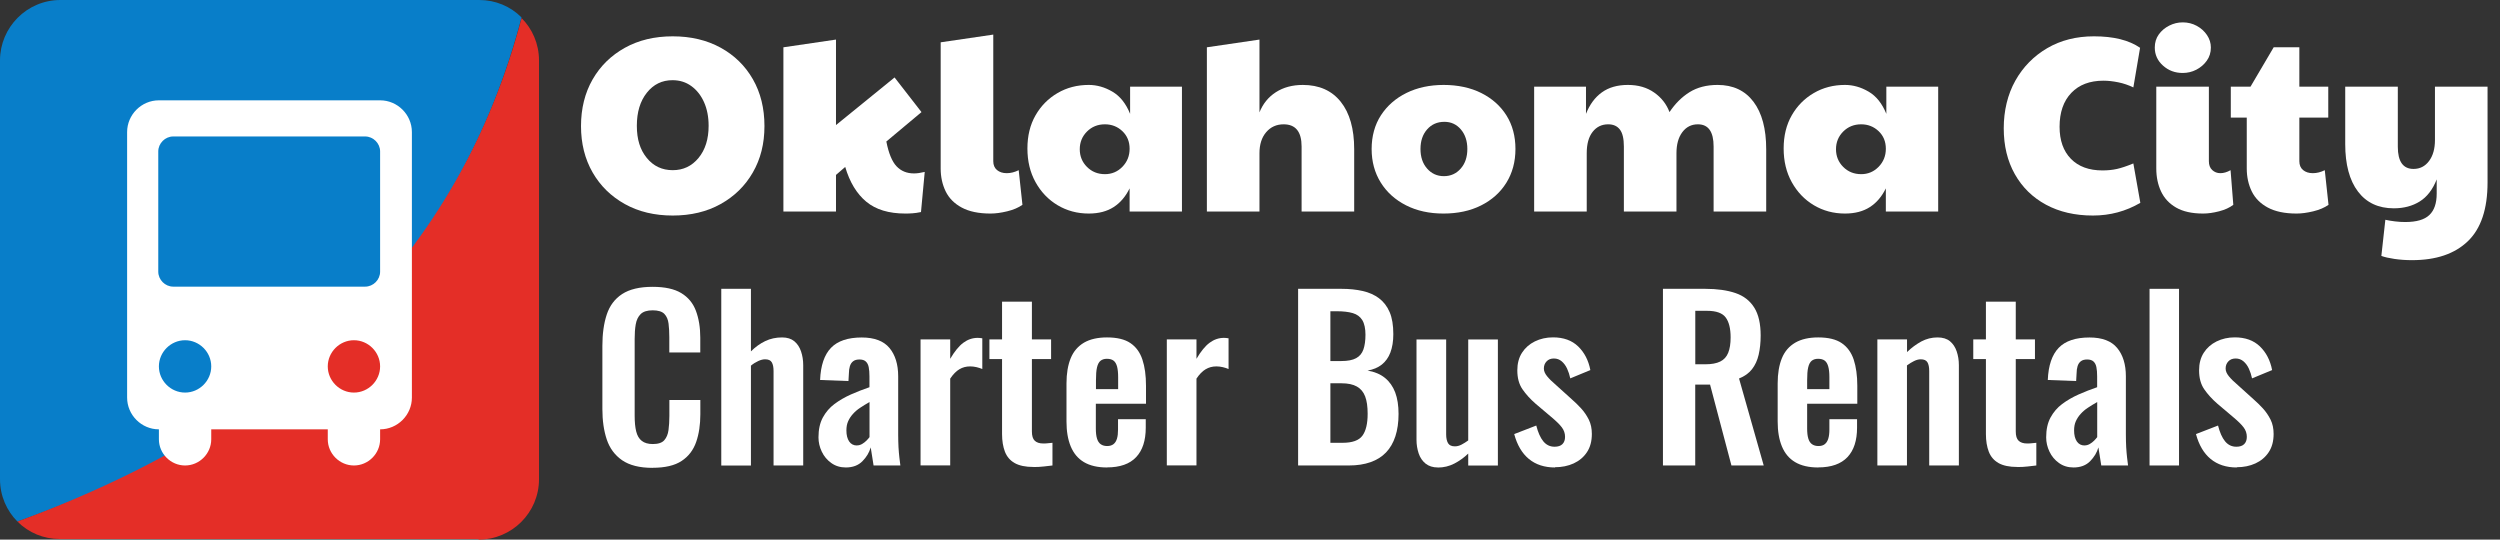
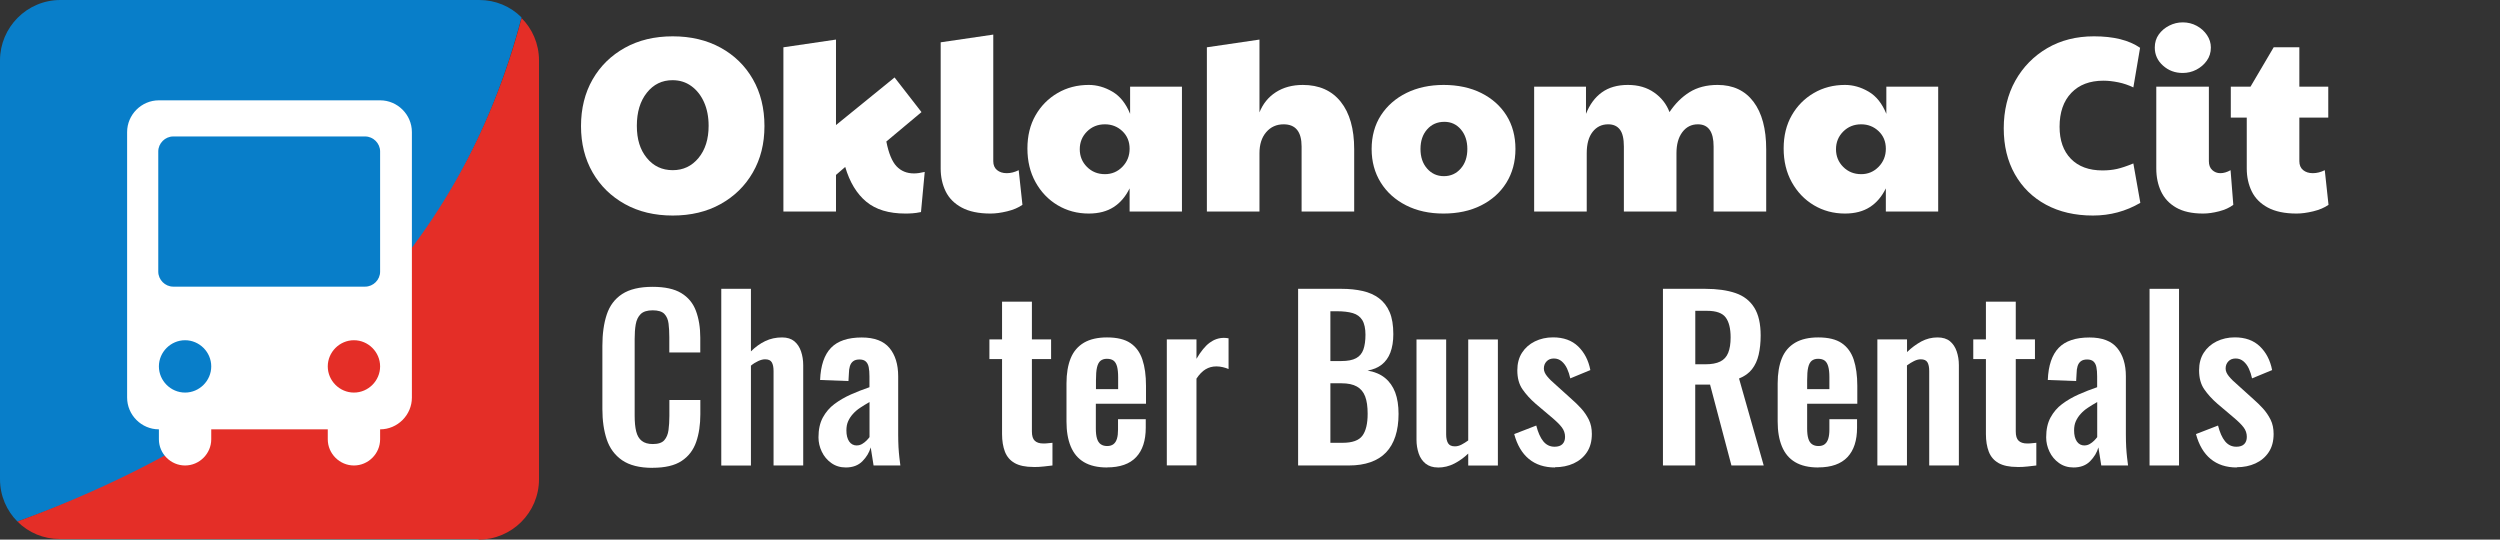
<svg xmlns="http://www.w3.org/2000/svg" id="Layer_1" data-name="Layer 1" viewBox="0 0 401.2 86.6">
  <rect x="0" y="0" width="401.2" height="86.6" fill="#333333" stroke="none" />
  <defs>
    <style>      .cls-1 {        fill: #e42e27;      }      .cls-2 {        fill: #fff;      }      .cls-3 {        fill: #087ec9;      }      .cls-4 {        isolation: isolate;      }    </style>
  </defs>
  <g class="cls-4">
    <g class="cls-4">
      <g class="cls-4">
        <g class="cls-4">
          <g class="cls-4">
            <path class="cls-2" d="M107.96,34.59c-2.91,0-5.47-.61-7.68-1.84-2.21-1.23-3.94-2.92-5.18-5.08-1.24-2.16-1.86-4.64-1.86-7.44s.62-5.32,1.86-7.48c1.24-2.16,2.97-3.85,5.18-5.08,2.21-1.23,4.77-1.84,7.68-1.84s5.47.61,7.68,1.82c2.21,1.21,3.94,2.9,5.18,5.06,1.24,2.16,1.86,4.67,1.86,7.52s-.62,5.28-1.86,7.44c-1.24,2.16-2.97,3.85-5.18,5.08-2.21,1.23-4.77,1.84-7.68,1.84ZM107.96,27.31c1.68,0,3.06-.65,4.14-1.96s1.62-3.03,1.62-5.16c0-1.44-.25-2.71-.74-3.8-.49-1.09-1.17-1.95-2.04-2.58-.87-.63-1.87-.94-3.02-.94-1.68,0-3.05.67-4.12,2.02-1.07,1.35-1.6,3.11-1.6,5.3s.53,3.85,1.6,5.16c1.07,1.31,2.45,1.96,4.16,1.96Z" />
            <path class="cls-2" d="M134.16,33.95h-8.44V7.59l8.44-1.24v13.72l9.4-7.64,4.32,5.56-5.64,4.72c.37,1.89.92,3.22,1.64,3.98.72.76,1.65,1.14,2.8,1.14.48,0,1.05-.08,1.72-.24l-.6,6.44c-.51.11-.96.17-1.36.2-.4.03-.79.04-1.16.04-2.64,0-4.73-.63-6.26-1.9-1.53-1.27-2.66-3.13-3.38-5.58l-1.48,1.28v5.88Z" />
            <path class="cls-2" d="M158.96,34.27c-1.89,0-3.43-.32-4.62-.96-1.19-.64-2.05-1.51-2.58-2.6-.53-1.09-.8-2.32-.8-3.68V6.79l8.44-1.24v20.32c0,.61.2,1.09.6,1.42.4.33.92.5,1.56.5s1.28-.16,1.92-.48l.6,5.56c-.64.45-1.45.8-2.44,1.04-.99.24-1.88.36-2.68.36Z" />
            <path class="cls-2" d="M174.72,34.27c-1.84,0-3.51-.45-5-1.34-1.49-.89-2.67-2.13-3.54-3.7-.87-1.57-1.3-3.37-1.3-5.4s.43-3.8,1.3-5.32c.87-1.52,2.05-2.71,3.54-3.58,1.49-.87,3.16-1.3,5-1.3,1.31,0,2.57.36,3.8,1.08,1.23.72,2.17,1.91,2.84,3.56v-4.36h8.32v20.04h-8.4v-3.72c-.64,1.31-1.49,2.31-2.56,3-1.07.69-2.4,1.04-4,1.04ZM177.32,27.95c1.09,0,2.03-.39,2.8-1.18.77-.79,1.16-1.75,1.16-2.9s-.39-2.09-1.16-2.82c-.77-.73-1.71-1.1-2.8-1.1-1.15,0-2.11.39-2.88,1.16-.77.77-1.16,1.72-1.16,2.84s.39,2.07,1.16,2.84c.77.77,1.73,1.16,2.88,1.16Z" />
            <path class="cls-2" d="M193.68,33.95V7.59l8.44-1.24v11.68c.56-1.39,1.44-2.47,2.64-3.24,1.2-.77,2.64-1.16,4.32-1.16,2.61,0,4.64.9,6.08,2.7,1.44,1.8,2.16,4.34,2.16,7.62v10h-8.44v-10.44c0-2.37-.96-3.56-2.88-3.56-1.15,0-2.08.42-2.8,1.26s-1.08,1.97-1.08,3.38v9.36h-8.44Z" />
            <path class="cls-2" d="M231.64,34.27c-2.27,0-4.27-.44-6-1.32-1.73-.88-3.09-2.1-4.06-3.66-.97-1.56-1.46-3.35-1.46-5.38s.5-3.89,1.5-5.42c1-1.53,2.37-2.73,4.1-3.58,1.73-.85,3.72-1.28,5.96-1.28s4.31.43,6.04,1.3,3.08,2.07,4.04,3.6,1.44,3.33,1.44,5.38-.49,3.86-1.46,5.42c-.97,1.56-2.33,2.77-4.06,3.64s-3.75,1.3-6.04,1.3ZM231.72,28.27c1.09,0,1.99-.41,2.7-1.22.71-.81,1.06-1.86,1.06-3.14s-.35-2.33-1.04-3.14-1.57-1.22-2.64-1.22c-1.15,0-2.07.41-2.78,1.22-.71.81-1.06,1.86-1.06,3.14s.35,2.33,1.06,3.14c.71.81,1.61,1.22,2.7,1.22Z" />
            <path class="cls-2" d="M246.2,33.95V13.91h8.32v4.36c.59-1.49,1.43-2.64,2.54-3.44,1.11-.8,2.5-1.2,4.18-1.2s3.06.41,4.22,1.22c1.16.81,1.98,1.86,2.46,3.14.91-1.36,1.98-2.43,3.22-3.2s2.74-1.16,4.5-1.16c2.48,0,4.4.9,5.76,2.7s2.04,4.34,2.04,7.62v10h-8.44v-10.44c0-2.37-.84-3.56-2.52-3.56-1.04,0-1.87.42-2.5,1.26-.63.84-.94,1.97-.94,3.38v9.36h-8.44v-10.44c0-1.25-.21-2.16-.64-2.72-.43-.56-1.05-.84-1.88-.84-1.04,0-1.87.41-2.5,1.22-.63.81-.94,1.95-.94,3.42v9.36h-8.44Z" />
            <path class="cls-2" d="M296.08,34.27c-1.84,0-3.51-.45-5-1.34s-2.67-2.13-3.54-3.7-1.3-3.37-1.3-5.4.43-3.8,1.3-5.32c.87-1.52,2.05-2.71,3.54-3.58,1.49-.87,3.16-1.3,5-1.3,1.31,0,2.57.36,3.8,1.08,1.23.72,2.17,1.91,2.84,3.56v-4.36h8.32v20.04h-8.4v-3.72c-.64,1.31-1.49,2.31-2.56,3s-2.4,1.04-4,1.04ZM298.68,27.95c1.09,0,2.03-.39,2.8-1.18s1.16-1.75,1.16-2.9-.39-2.09-1.16-2.82c-.77-.73-1.71-1.1-2.8-1.1-1.15,0-2.11.39-2.88,1.16-.77.77-1.16,1.72-1.16,2.84s.39,2.07,1.16,2.84c.77.77,1.73,1.16,2.88,1.16Z" />
            <path class="cls-2" d="M335.88,34.59c-2.88,0-5.39-.58-7.54-1.74-2.15-1.16-3.81-2.79-5-4.9s-1.78-4.56-1.78-7.36.62-5.43,1.86-7.64c1.24-2.21,2.95-3.95,5.12-5.22s4.67-1.9,7.5-1.9c3.15,0,5.61.61,7.4,1.84l-1.08,6.36c-.77-.37-1.58-.65-2.42-.82-.84-.17-1.63-.26-2.38-.26-2.19,0-3.91.65-5.16,1.96-1.25,1.31-1.88,3.12-1.88,5.44,0,2.19.61,3.9,1.82,5.14,1.21,1.24,2.9,1.86,5.06,1.86.85,0,1.63-.08,2.34-.24.71-.16,1.58-.45,2.62-.88l1.12,6.32c-2.32,1.36-4.85,2.04-7.6,2.04Z" />
            <path class="cls-2" d="M350.28,11.71c-1.23,0-2.28-.39-3.16-1.18-.88-.79-1.32-1.75-1.32-2.9,0-.8.21-1.5.64-2.1s.99-1.07,1.68-1.42c.69-.35,1.41-.52,2.16-.52.83,0,1.58.19,2.26.56.68.37,1.23.87,1.64,1.48.41.61.62,1.28.62,2,0,.8-.22,1.51-.66,2.12-.44.61-1,1.09-1.68,1.44s-1.41.52-2.18.52ZM353.56,34.27c-1.79,0-3.23-.32-4.34-.96-1.11-.64-1.91-1.51-2.42-2.6-.51-1.09-.76-2.32-.76-3.68v-13.12h8.44v11.96c0,.61.18,1.09.54,1.42.36.33.79.5,1.3.5.53,0,1.08-.16,1.64-.48l.44,5.56c-.59.45-1.35.8-2.28,1.04-.93.24-1.79.36-2.56.36Z" />
            <path class="cls-2" d="M368.56,34.27c-1.89,0-3.43-.32-4.62-.96-1.19-.64-2.05-1.51-2.58-2.6-.53-1.09-.8-2.32-.8-3.68v-8.16h-2.56v-4.96h3.16l3.72-6.32h4.12v6.32h4.64v4.96h-4.64v7c0,.61.2,1.09.6,1.42.4.33.92.5,1.56.5s1.28-.16,1.92-.48l.6,5.56c-.64.45-1.45.8-2.44,1.04-.99.24-1.88.36-2.68.36Z" />
-             <path class="cls-2" d="M387.08,41.75c-1.01,0-1.96-.07-2.84-.2-.88-.13-1.57-.29-2.08-.48l.64-5.8c.48.11,1,.19,1.56.26.56.07,1.11.1,1.64.1,1.79,0,3.07-.37,3.86-1.12.79-.75,1.18-1.89,1.18-3.44v-2.28c-.64,1.63-1.55,2.81-2.72,3.54-1.17.73-2.56,1.1-4.16,1.1-2.48,0-4.4-.9-5.76-2.7-1.36-1.8-2.04-4.34-2.04-7.62v-9.2h8.44v9.64c0,2.37.84,3.56,2.52,3.56,1.04,0,1.87-.43,2.5-1.28.63-.85.94-1.97.94-3.36v-8.56h8.44v15.36c0,4.27-1.05,7.41-3.16,9.44-2.11,2.03-5.09,3.04-8.96,3.04Z" />
          </g>
        </g>
      </g>
    </g>
  </g>
  <path class="cls-3" d="M76.8,0H9.7C4.3,0,0,4.4,0,9.7v67.2c0,2.7,1.1,5.1,2.8,6.8C46.6,68.1,73.7,41.1,83.7,2.8,81.9,1,79.5,0,76.9,0h-.1Z" />
  <path class="cls-1" d="M76.8,86.6c5.3,0,9.7-4.3,9.7-9.7V9.7c0-2.7-1.1-5.1-2.8-6.8C73.8,40.5,46.9,67.5,2.8,83.7c1.8,1.8,4.2,2.8,6.8,2.8h67.2v.1Z" />
  <path class="cls-2" d="M61,16.1H25.5c-2.8,0-5.1,2.3-5.1,5.1v42.6c0,2.8,2.3,5.1,5.1,5.1h0v1.6c0,2.3,1.9,4.2,4.2,4.2s4.2-1.9,4.2-4.2v-1.6h18.7v1.6c0,2.3,1.9,4.2,4.2,4.2s4.2-1.9,4.2-4.2v-1.6h0c2.8,0,5.1-2.3,5.1-5.1V21.2c0-2.8-2.3-5.1-5.1-5.1ZM29.7,63h0c-2.3,0-4.2-1.9-4.2-4.2s1.9-4.2,4.2-4.2h0c2.3,0,4.2,1.9,4.2,4.2s-1.9,4.2-4.2,4.2ZM56.8,63h0c-2.3,0-4.2-1.9-4.2-4.2s1.9-4.2,4.2-4.2h0c2.3,0,4.2,1.9,4.2,4.2s-1.9,4.2-4.2,4.2ZM61,43.6c0,1.3-1.1,2.4-2.4,2.4h-30.8c-1.3,0-2.4-1.1-2.4-2.4v-19.3c0-1.3,1.1-2.4,2.4-2.4h30.8c1.3,0,2.4,1.1,2.4,2.4v19.3Z" />
  <g>
    <path class="cls-2" d="M104.72,75.08c-2.08,0-3.7-.41-4.88-1.22-1.18-.82-2-1.93-2.47-3.34-.47-1.41-.7-3.04-.7-4.88v-10.12c0-1.94.23-3.62.7-5.04.47-1.42,1.29-2.52,2.47-3.29,1.18-.77,2.81-1.16,4.88-1.16,1.96,0,3.49.33,4.6,1s1.9,1.62,2.36,2.85.7,2.67.7,4.3v2.38h-4.97v-2.45c0-.79-.04-1.52-.12-2.17-.08-.65-.3-1.17-.67-1.56-.36-.38-.99-.58-1.87-.58s-1.53.2-1.94.61c-.41.41-.67.96-.79,1.65-.12.69-.17,1.46-.17,2.33v12.32c0,1.03.08,1.87.25,2.54s.46,1.17.89,1.5c.43.34,1.02.51,1.77.51.86,0,1.48-.2,1.84-.61.36-.41.59-.95.68-1.63.09-.68.14-1.44.14-2.28v-2.55h4.97v2.28c0,1.68-.22,3.17-.67,4.46s-1.22,2.31-2.33,3.04c-1.11.74-2.67,1.1-4.67,1.1Z" />
    <path class="cls-2" d="M115.75,74.7v-28.35h4.76v10.04c.7-.7,1.46-1.25,2.29-1.65.83-.4,1.73-.59,2.71-.59.82,0,1.47.21,1.96.61.49.41.85.95,1.08,1.63s.35,1.41.35,2.21v16.1h-4.76v-15.15c0-.61-.09-1.07-.28-1.4-.19-.33-.55-.49-1.08-.49-.33,0-.69.09-1.1.28s-.8.43-1.17.74v16.03h-4.76Z" />
    <path class="cls-2" d="M135.76,75.02c-.91,0-1.7-.24-2.36-.72-.67-.48-1.17-1.08-1.52-1.82-.35-.73-.53-1.5-.53-2.29,0-1.26.23-2.32.7-3.19.47-.86,1.09-1.59,1.87-2.17.78-.58,1.66-1.09,2.62-1.52.97-.43,1.97-.82,2.99-1.17v-1.75c0-.58-.04-1.07-.12-1.47-.08-.4-.24-.7-.47-.91-.23-.21-.57-.32-1.02-.32-.42,0-.75.09-1,.28s-.42.45-.53.79c-.1.34-.16.73-.16,1.17l-.07,1.22-4.55-.17c.09-2.33.68-4.05,1.75-5.16s2.72-1.66,4.93-1.66c2.03,0,3.51.56,4.45,1.68.93,1.12,1.4,2.64,1.4,4.55v9.34c0,.75.02,1.42.05,2.03.04.61.08,1.16.14,1.65.06.49.11.92.16,1.29h-4.3c-.07-.47-.15-1-.25-1.59-.09-.59-.16-1.03-.21-1.31-.23.82-.68,1.56-1.33,2.22s-1.54,1-2.66,1ZM137.51,71.48c.3,0,.58-.08.84-.23s.49-.33.7-.54.37-.4.49-.56v-5.63c-.54.3-1.03.61-1.49.91-.46.3-.85.64-1.17,1-.33.36-.58.75-.77,1.17-.19.42-.28.91-.28,1.47,0,.75.15,1.34.44,1.77.29.43.71.65,1.24.65Z" />
-     <path class="cls-2" d="M147.73,74.7v-20.23h4.76v3.11c.7-1.19,1.4-2.05,2.1-2.57.7-.52,1.47-.79,2.31-.79.14,0,.26,0,.37.02.11.01.23.03.37.05v4.93c-.28-.12-.59-.22-.93-.3-.34-.08-.68-.12-1.03-.12-.63,0-1.2.15-1.72.46-.51.3-1,.8-1.47,1.5v13.93h-4.76Z" />
    <path class="cls-2" d="M165.86,74.94c-1.28,0-2.29-.21-3.03-.63s-1.25-1.03-1.56-1.82c-.3-.79-.46-1.74-.46-2.83v-12.04h-2.03v-3.15h2.03v-6.06h4.79v6.06h3.08v3.15h-3.08v11.62c0,.7.15,1.2.46,1.49.3.29.76.44,1.37.44.26,0,.51-.01.75-.04.25-.02.48-.05.72-.07v3.64c-.4.05-.86.1-1.38.16-.52.06-1.08.09-1.66.09Z" />
    <path class="cls-2" d="M177.66,75.02c-1.52,0-2.75-.29-3.71-.86-.96-.57-1.66-1.41-2.12-2.52s-.68-2.44-.68-4.01v-6.09c0-1.61.23-2.96.68-4.06s1.17-1.92,2.13-2.49c.97-.56,2.2-.84,3.69-.84,1.61,0,2.86.3,3.76.91.9.61,1.54,1.49,1.92,2.64.39,1.16.58,2.56.58,4.22v2.87h-8.05v3.99c0,.65.06,1.19.19,1.61.13.42.33.72.61.91s.62.28,1.01.28c.42,0,.76-.1,1.02-.3.26-.2.44-.49.56-.88.12-.39.17-.87.17-1.45v-1.68h4.45v1.37c0,2.05-.51,3.63-1.54,4.72-1.03,1.1-2.59,1.65-4.69,1.65ZM175.87,62.45h3.57v-1.92c0-.7-.06-1.27-.17-1.7-.12-.43-.3-.75-.56-.95-.26-.2-.62-.3-1.08-.3-.42,0-.76.11-1.02.32s-.44.56-.56,1.05c-.12.49-.17,1.19-.17,2.1v1.4Z" />
    <path class="cls-2" d="M187.25,74.7v-20.23h4.76v3.11c.7-1.19,1.4-2.05,2.1-2.57.7-.52,1.47-.79,2.31-.79.14,0,.26,0,.37.02.1.01.23.03.37.05v4.93c-.28-.12-.59-.22-.93-.3-.34-.08-.68-.12-1.03-.12-.63,0-1.2.15-1.72.46-.51.3-1,.8-1.47,1.5v13.93h-4.76Z" />
    <path class="cls-2" d="M208.32,74.7v-28.35h6.96c1.26,0,2.4.12,3.41.35,1.01.23,1.89.62,2.62,1.17.73.55,1.3,1.29,1.7,2.22.4.93.59,2.11.59,3.54,0,1.14-.16,2.12-.47,2.94-.31.82-.78,1.46-1.38,1.94-.61.48-1.37.8-2.28.96,1.12.19,2.05.58,2.78,1.17.74.6,1.28,1.37,1.65,2.33.36.96.54,2.11.54,3.46s-.17,2.55-.51,3.59c-.34,1.04-.84,1.9-1.5,2.59s-1.49,1.21-2.49,1.56c-.99.35-2.15.53-3.48.53h-8.16ZM213.5,57.94h1.75c1.03,0,1.82-.15,2.38-.46.56-.3.95-.77,1.17-1.4s.33-1.42.33-2.38-.17-1.78-.51-2.33c-.34-.55-.85-.92-1.52-1.12s-1.54-.3-2.59-.3h-1.01v7.98ZM213.5,71.06h1.96c1.56,0,2.62-.38,3.18-1.14.56-.76.84-1.93.84-3.52,0-1.14-.13-2.07-.4-2.78-.27-.71-.71-1.24-1.33-1.59-.62-.35-1.44-.52-2.47-.52h-1.78v9.55Z" />
    <path class="cls-2" d="M230.75,75.02c-.79,0-1.45-.21-1.96-.61-.51-.41-.89-.96-1.12-1.64-.23-.69-.35-1.42-.35-2.19v-16.1h4.76v15.22c0,.61.1,1.08.3,1.42.2.34.57.51,1.1.51.35,0,.71-.09,1.07-.28.36-.19.72-.41,1.07-.67v-16.2h4.76v20.23h-4.76v-1.92c-.68.65-1.42,1.19-2.24,1.61-.82.42-1.69.63-2.62.63Z" />
    <path class="cls-2" d="M249.55,75.02c-1.7,0-3.1-.46-4.2-1.37-1.1-.91-1.88-2.24-2.35-3.99l3.54-1.37c.28,1.1.65,1.94,1.12,2.52s1.07.88,1.82.88c.56,0,.98-.14,1.26-.42.28-.28.42-.67.42-1.16,0-.56-.17-1.07-.51-1.52-.34-.46-.92-1.02-1.73-1.7l-2.45-2.07c-.89-.77-1.6-1.56-2.15-2.36-.55-.8-.82-1.81-.82-3.03,0-1.1.25-2.04.75-2.82.5-.78,1.19-1.39,2.06-1.82.88-.43,1.85-.65,2.92-.65,1.68,0,3.02.48,4.03,1.45,1,.97,1.66,2.23,1.96,3.8l-3.22,1.33c-.12-.56-.29-1.08-.51-1.56-.22-.48-.51-.87-.86-1.17-.35-.3-.77-.46-1.26-.46s-.88.15-1.17.46c-.29.3-.44.69-.44,1.15,0,.4.17.81.51,1.23s.82.9,1.45,1.43l2.48,2.24c.54.47,1.05.97,1.54,1.5.49.54.9,1.14,1.23,1.8.33.66.49,1.43.49,2.29,0,1.17-.26,2.15-.79,2.94-.52.79-1.24,1.39-2.13,1.8-.9.41-1.9.61-2.99.61Z" />
    <path class="cls-2" d="M266.87,74.7v-28.35h6.79c1.91,0,3.53.23,4.85.68s2.32,1.23,3.01,2.33,1.03,2.59,1.03,4.48c0,1.14-.11,2.17-.32,3.08-.21.91-.57,1.69-1.07,2.33-.5.64-1.2,1.14-2.08,1.49l3.96,13.96h-5.18l-3.43-12.98h-2.38v12.98h-5.18ZM272.05,58.46h1.61c1,0,1.8-.14,2.4-.44.6-.29,1.02-.76,1.28-1.4s.39-1.46.39-2.47c0-1.42-.26-2.49-.79-3.2-.52-.71-1.52-1.07-2.99-1.07h-1.89v8.57Z" />
    <path class="cls-2" d="M291.79,75.02c-1.52,0-2.75-.29-3.71-.86-.96-.57-1.66-1.41-2.12-2.52s-.68-2.44-.68-4.01v-6.09c0-1.61.23-2.96.68-4.06s1.17-1.92,2.14-2.49c.97-.56,2.2-.84,3.69-.84,1.61,0,2.86.3,3.76.91.9.61,1.54,1.49,1.93,2.64.38,1.16.58,2.56.58,4.22v2.87h-8.05v3.99c0,.65.06,1.19.19,1.61.13.42.33.72.61.91s.62.28,1.02.28c.42,0,.76-.1,1.01-.3s.44-.49.56-.88c.12-.39.18-.87.18-1.45v-1.68h4.44v1.37c0,2.05-.51,3.63-1.54,4.72s-2.59,1.65-4.69,1.65ZM290.01,62.45h3.57v-1.92c0-.7-.06-1.27-.18-1.7s-.3-.75-.56-.95-.62-.3-1.08-.3c-.42,0-.76.11-1.02.32s-.44.56-.56,1.05c-.12.49-.17,1.19-.17,2.1v1.4Z" />
    <path class="cls-2" d="M301.28,74.7v-20.23h4.76v2.03c.72-.7,1.49-1.26,2.29-1.7.81-.43,1.67-.65,2.61-.65.84,0,1.5.21,1.99.61.49.41.85.95,1.08,1.63s.35,1.41.35,2.21v16.1h-4.76v-15.15c0-.61-.09-1.07-.28-1.4-.19-.33-.55-.49-1.08-.49-.33,0-.68.09-1.07.28-.39.19-.76.42-1.14.7v16.06h-4.76Z" />
    <path class="cls-2" d="M323.75,74.94c-1.28,0-2.29-.21-3.03-.63-.74-.42-1.25-1.03-1.56-1.82-.3-.79-.46-1.74-.46-2.83v-12.04h-2.03v-3.15h2.03v-6.06h4.79v6.06h3.08v3.15h-3.08v11.62c0,.7.15,1.2.46,1.49.3.29.76.44,1.37.44.26,0,.51-.01.75-.04.25-.02.48-.05.72-.07v3.64c-.4.05-.86.1-1.38.16-.52.06-1.08.09-1.66.09Z" />
    <path class="cls-2" d="M332.78,75.02c-.91,0-1.7-.24-2.36-.72-.67-.48-1.17-1.08-1.52-1.82-.35-.73-.53-1.5-.53-2.29,0-1.26.23-2.32.7-3.19.47-.86,1.09-1.59,1.87-2.17.78-.58,1.66-1.09,2.62-1.52.97-.43,1.96-.82,2.99-1.17v-1.75c0-.58-.04-1.07-.12-1.47-.08-.4-.24-.7-.47-.91-.23-.21-.57-.32-1.02-.32-.42,0-.75.09-1,.28s-.42.45-.53.79c-.1.34-.16.73-.16,1.17l-.07,1.22-4.55-.17c.09-2.33.68-4.05,1.75-5.16s2.72-1.66,4.94-1.66c2.03,0,3.51.56,4.44,1.68.93,1.12,1.4,2.64,1.4,4.55v9.34c0,.75.02,1.42.05,2.03.04.61.08,1.16.14,1.65.06.49.11.92.16,1.29h-4.3c-.07-.47-.15-1-.25-1.59-.09-.59-.16-1.03-.21-1.31-.23.82-.68,1.56-1.33,2.22s-1.54,1-2.66,1ZM334.53,71.48c.3,0,.58-.08.84-.23s.49-.33.7-.54.37-.4.49-.56v-5.63c-.54.3-1.03.61-1.49.91-.46.3-.85.64-1.17,1-.33.36-.58.75-.77,1.17-.19.42-.28.91-.28,1.47,0,.75.15,1.34.44,1.77.29.43.71.65,1.24.65Z" />
    <path class="cls-2" d="M344.96,74.7v-28.35h4.73v28.35h-4.73Z" />
    <path class="cls-2" d="M358.96,75.02c-1.7,0-3.1-.46-4.2-1.37-1.1-.91-1.88-2.24-2.35-3.99l3.54-1.37c.28,1.1.65,1.94,1.12,2.52s1.07.88,1.82.88c.56,0,.98-.14,1.26-.42.28-.28.42-.67.42-1.16,0-.56-.17-1.07-.51-1.52-.34-.46-.92-1.02-1.73-1.7l-2.45-2.07c-.89-.77-1.6-1.56-2.15-2.36-.55-.8-.82-1.81-.82-3.03,0-1.1.25-2.04.75-2.82.5-.78,1.19-1.39,2.06-1.82.88-.43,1.85-.65,2.92-.65,1.68,0,3.02.48,4.03,1.45,1,.97,1.66,2.23,1.96,3.8l-3.22,1.33c-.12-.56-.29-1.08-.51-1.56-.22-.48-.51-.87-.86-1.17-.35-.3-.77-.46-1.26-.46s-.88.15-1.17.46c-.29.3-.44.69-.44,1.15,0,.4.17.81.51,1.23s.82.9,1.45,1.43l2.48,2.24c.54.47,1.05.97,1.54,1.5.49.54.9,1.14,1.23,1.8.33.66.49,1.43.49,2.29,0,1.17-.26,2.15-.79,2.94-.52.79-1.24,1.39-2.13,1.8-.9.41-1.9.61-2.99.61Z" />
  </g>
</svg>